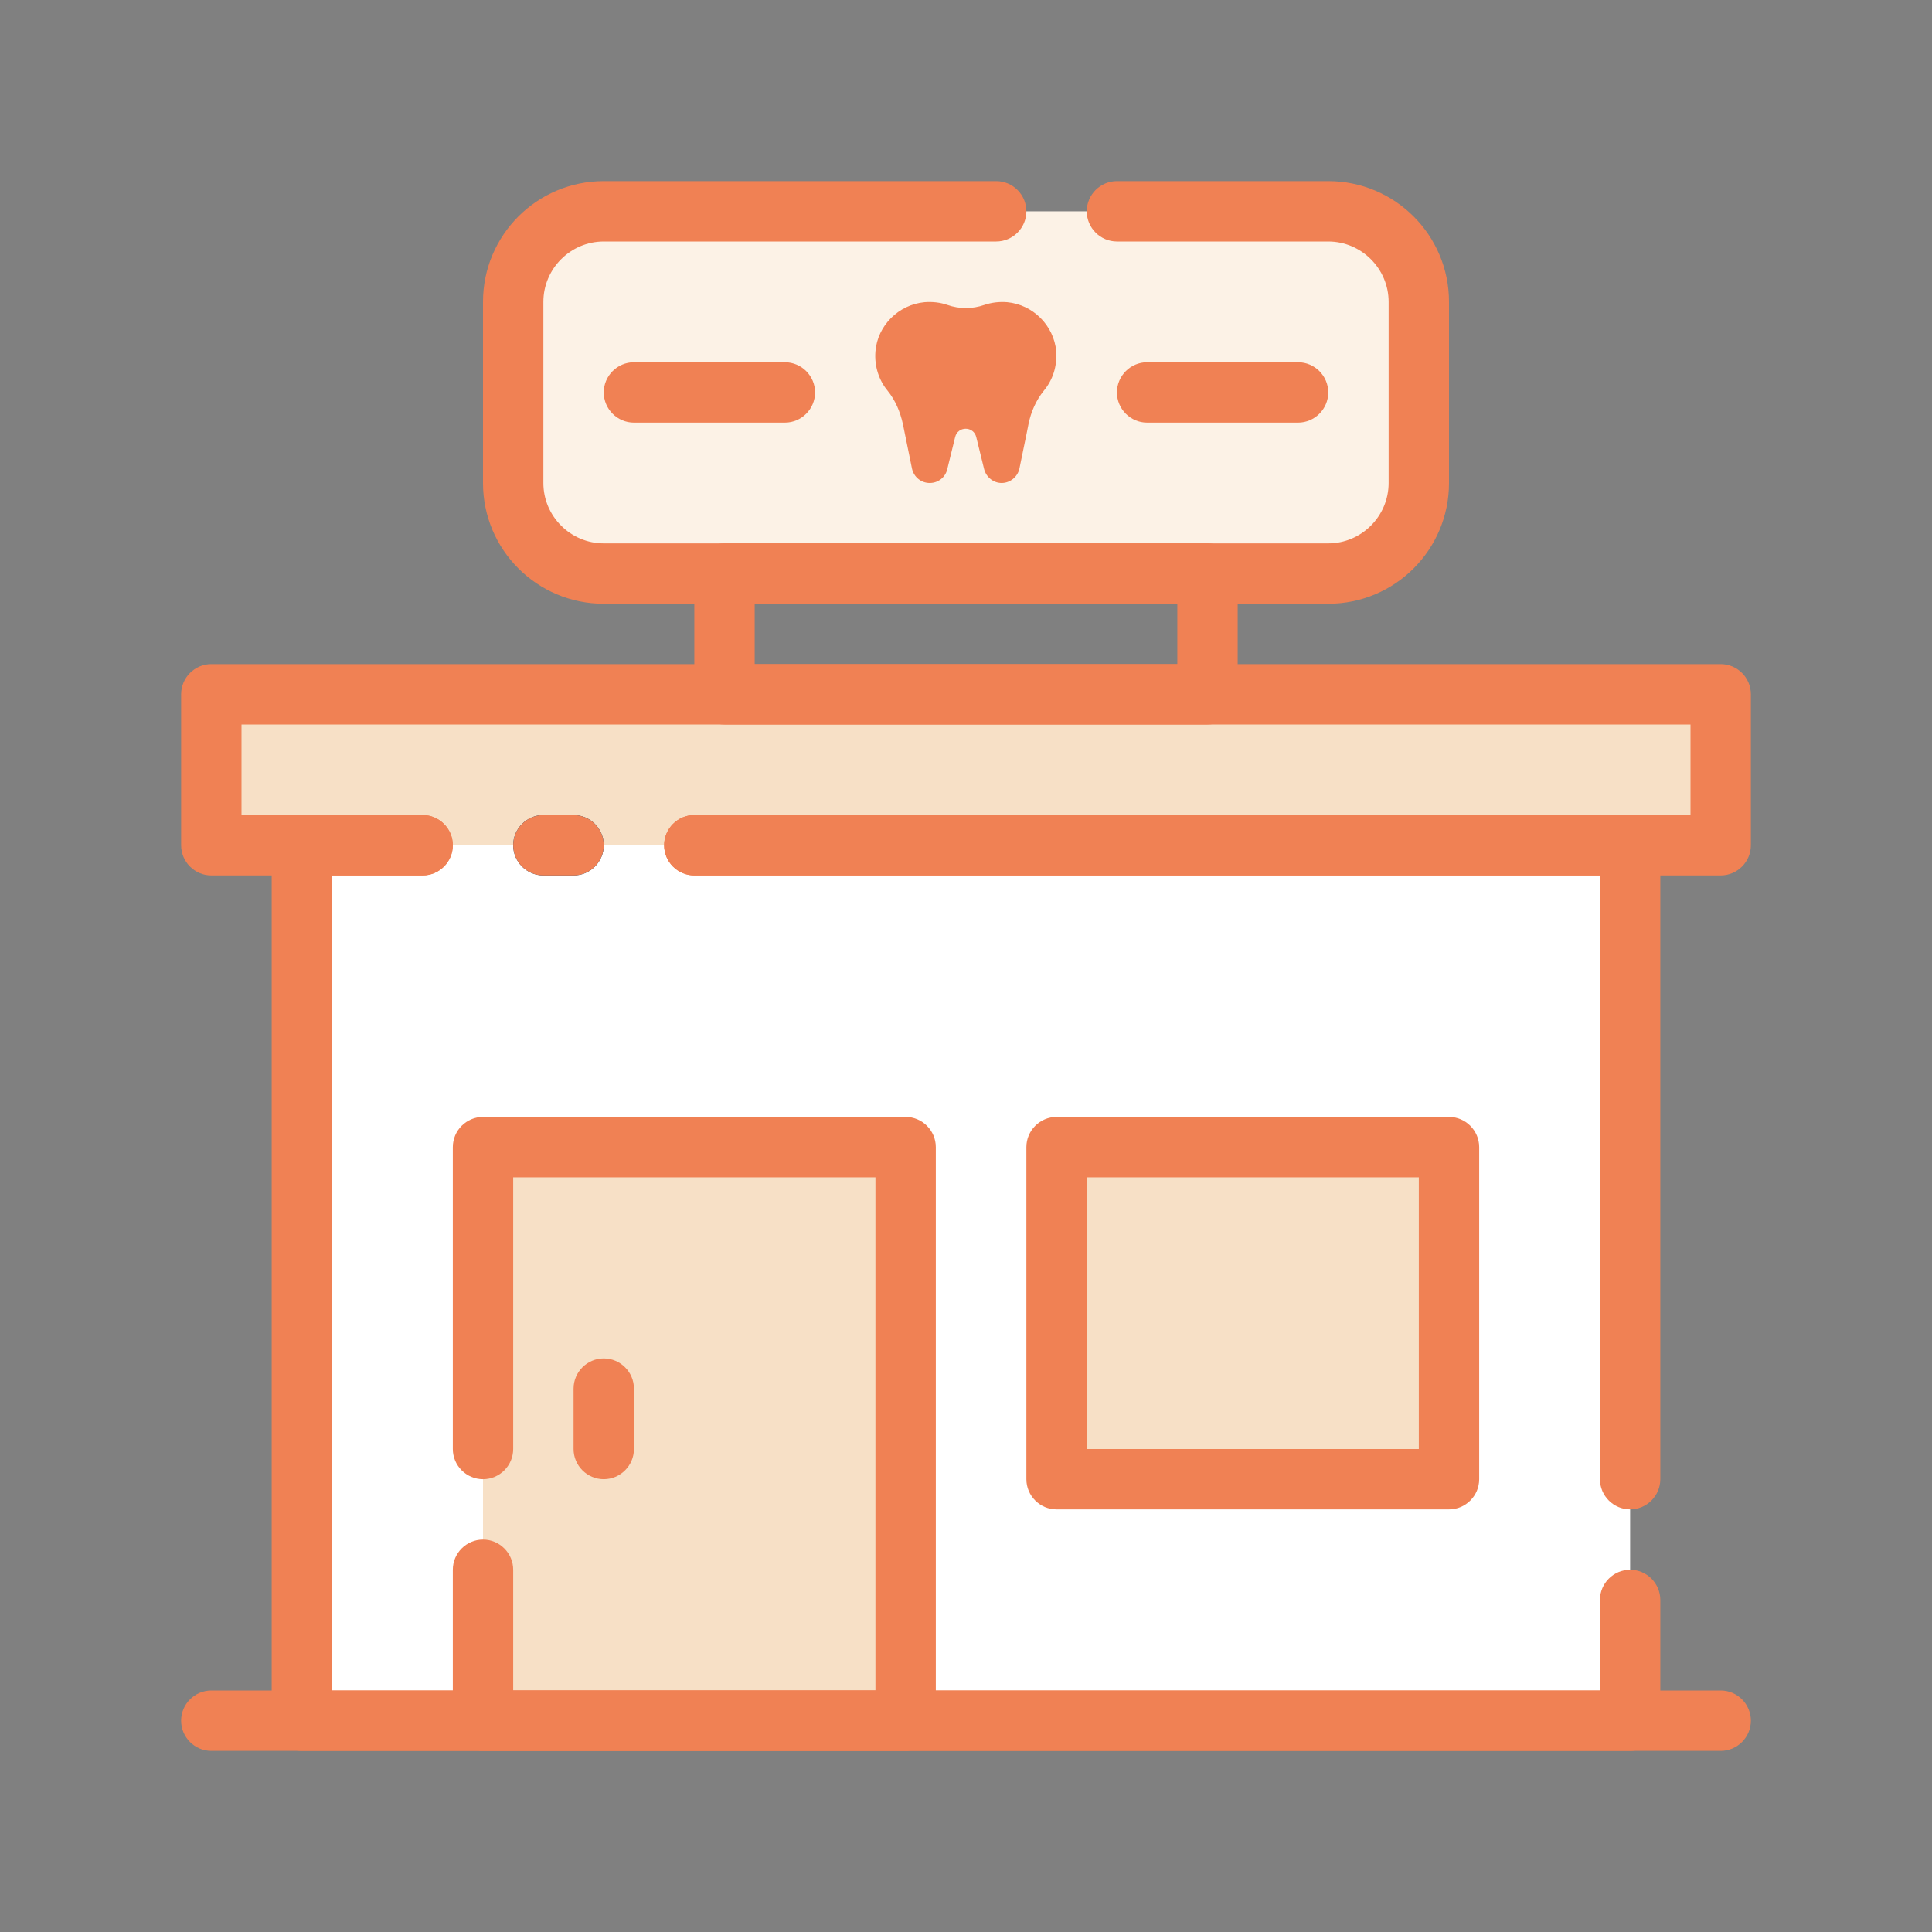
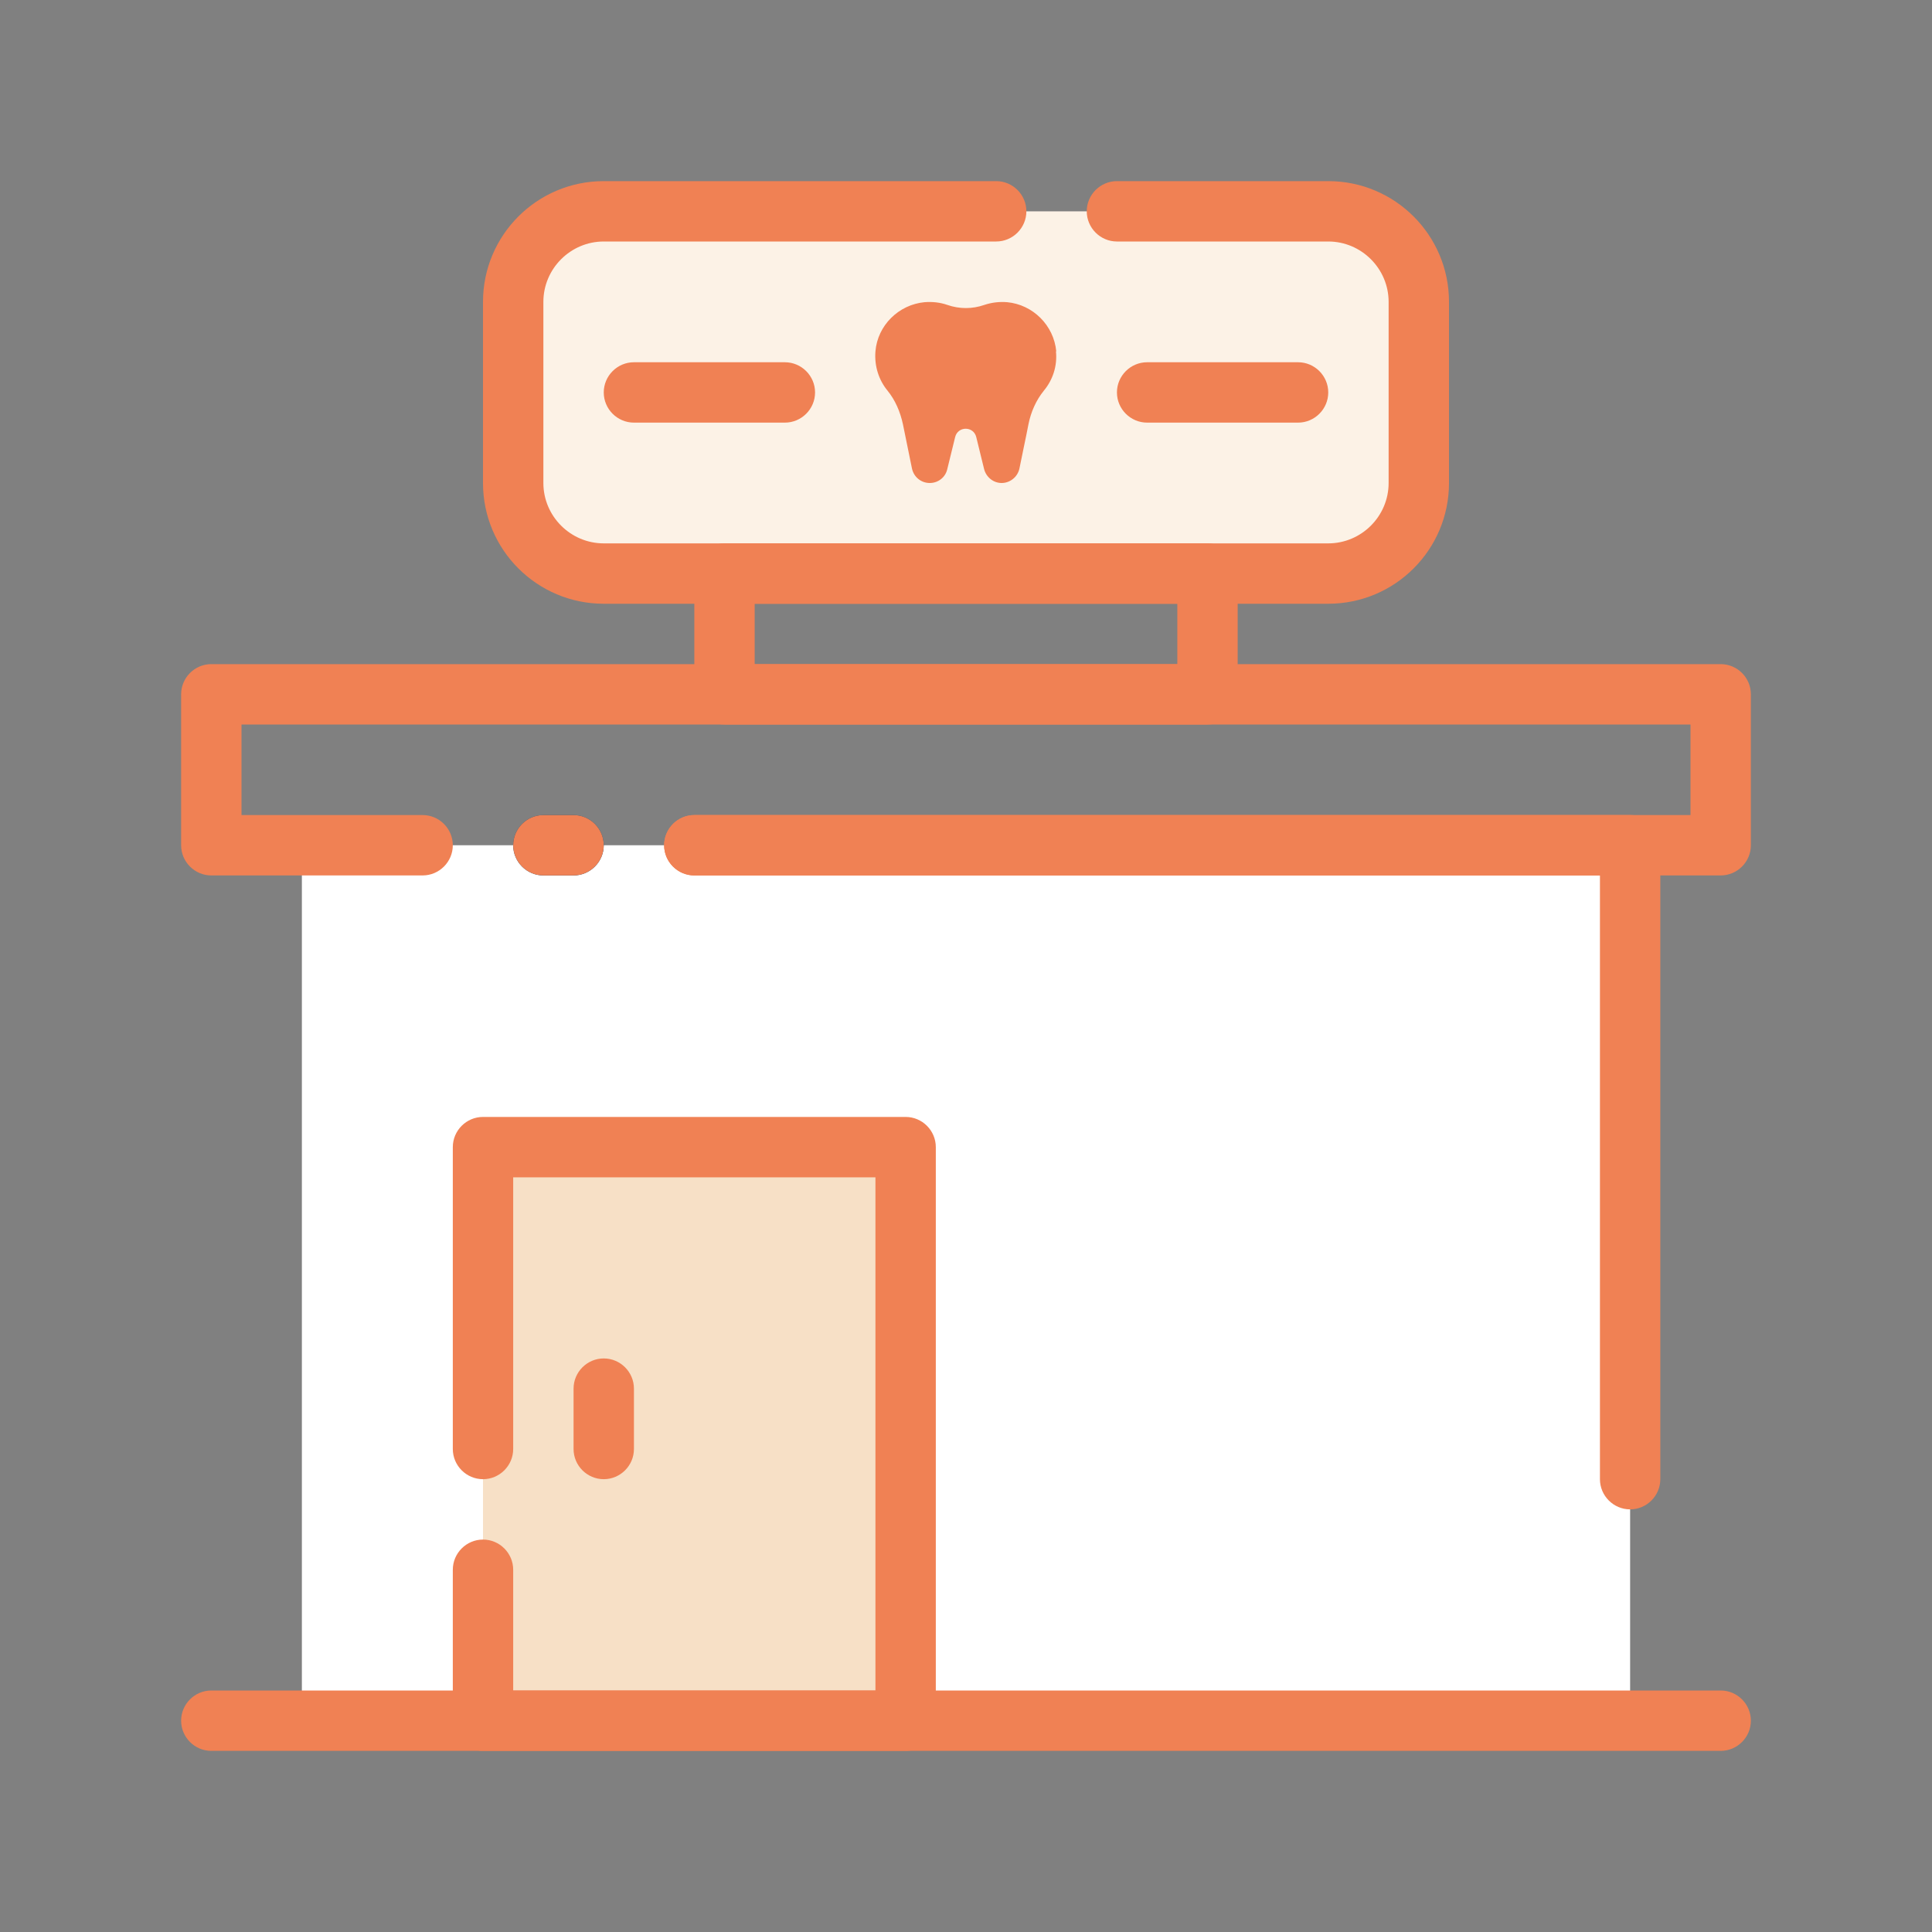
<svg xmlns="http://www.w3.org/2000/svg" id="clinic" viewBox="0 0 64 64">
  <rect x="0" y="0" width="64" height="64" fill="#808080" stroke="none" />
  <defs>
    <style> .cls-1 { fill: #f7e0c6; } .cls-1, .cls-2, .cls-3, .cls-4, .cls-5 { stroke-width: 0px; } .cls-2 { fill: #fcf2e6; } .cls-3 { fill: #f08154; } .cls-4 { fill: #fff; } .cls-5 { fill: #03426d; } </style>
  </defs>
  <rect class="cls-2" x="17" y="7" width="30" height="12" rx="3" ry="3" />
  <path class="cls-3" d="m34.99,11.64c-.08-.86-.77-1.55-1.63-1.63-.26-.02-.51.01-.75.09-.4.14-.83.14-1.23,0-.23-.08-.48-.11-.75-.09-.86.08-1.56.77-1.63,1.63-.04.5.12.96.4,1.3.26.32.42.7.51,1.11.1.48.22,1.07.3,1.47.06.28.3.48.59.48h0c.28,0,.52-.19.58-.46l.26-1.06c.09-.37.61-.37.7,0l.26,1.06c.07.27.31.46.58.46h0c.28,0,.53-.2.59-.48.08-.41.21-1,.3-1.47.08-.4.25-.79.51-1.11.29-.35.45-.81.4-1.3Z" />
  <rect class="cls-4" x="10" y="28" width="44" height="29" />
  <path class="cls-3" d="m26,14h-5c-.55,0-1-.45-1-1s.45-1,1-1h5c.55,0,1,.45,1,1s-.45,1-1,1Z" />
  <path class="cls-3" d="m43,14h-5c-.55,0-1-.45-1-1s.45-1,1-1h5c.55,0,1,.45,1,1s-.45,1-1,1Z" />
-   <rect class="cls-1" x="7" y="23" width="50" height="5" rx="1" ry="1" />
  <path class="cls-1" d="m18,38h10c1.1,0,2,.9,2,2v17h-14v-17c0-1.1.9-2,2-2Z" />
-   <rect class="cls-1" x="35" y="38" width="13" height="11" rx="2" ry="2" />
  <path class="cls-3" d="m44,20h-24c-2.21,0-4-1.79-4-4v-6c0-2.21,1.79-4,4-4h13c.55,0,1,.45,1,1s-.45,1-1,1h-13c-1.1,0-2,.9-2,2v6c0,1.1.9,2,2,2h24c1.1,0,2-.9,2-2v-6c0-1.1-.9-2-2-2h-7c-.55,0-1-.45-1-1s.45-1,1-1h7c2.21,0,4,1.79,4,4v6c0,2.21-1.79,4-4,4Z" />
  <path class="cls-5" d="m19,29h-1c-.55,0-1-.45-1-1s.45-1,1-1h1c.55,0,1,.45,1,1s-.45,1-1,1Z" />
-   <path class="cls-3" d="m54,58H10c-.55,0-1-.45-1-1v-29c0-.55.45-1,1-1h4c.55,0,1,.45,1,1s-.45,1-1,1h-3v27h42v-3c0-.55.45-1,1-1s1,.45,1,1v4c0,.55-.45,1-1,1Z" />
  <path class="cls-3" d="m54,50c-.55,0-1-.45-1-1v-20h-30c-.55,0-1-.45-1-1s.45-1,1-1h31c.55,0,1,.45,1,1v21c0,.55-.45,1-1,1Z" />
  <path class="cls-3" d="m40,24h-16c-.55,0-1-.45-1-1v-4c0-.55.45-1,1-1h16c.55,0,1,.45,1,1v4c0,.55-.45,1-1,1Zm-15-2h14v-2h-14v2Z" />
  <path class="cls-3" d="m19,29h-1c-.55,0-1-.45-1-1s.45-1,1-1h1c.55,0,1,.45,1,1s-.45,1-1,1Z" />
  <path class="cls-3" d="m57,29H23c-.55,0-1-.45-1-1s.45-1,1-1h33v-3H8v3h6c.55,0,1,.45,1,1s-.45,1-1,1h-7c-.55,0-1-.45-1-1v-5c0-.55.45-1,1-1h50c.55,0,1,.45,1,1v5c0,.55-.45,1-1,1Z" />
  <path class="cls-3" d="m30,58h-14c-.55,0-1-.45-1-1v-5c0-.55.45-1,1-1s1,.45,1,1v4h12v-17h-12v9c0,.55-.45,1-1,1s-1-.45-1-1v-10c0-.55.45-1,1-1h14c.55,0,1,.45,1,1v19c0,.55-.45,1-1,1Z" />
-   <path class="cls-3" d="m48,50h-13c-.55,0-1-.45-1-1v-11c0-.55.45-1,1-1h13c.55,0,1,.45,1,1v11c0,.55-.45,1-1,1Zm-12-2h11v-9h-11v9Z" />
  <path class="cls-3" d="m57,58H7c-.55,0-1-.45-1-1s.45-1,1-1h50c.55,0,1,.45,1,1s-.45,1-1,1Z" />
  <path class="cls-3" d="m20,49c-.55,0-1-.45-1-1v-2c0-.55.45-1,1-1s1,.45,1,1v2c0,.55-.45,1-1,1Z" />
</svg>